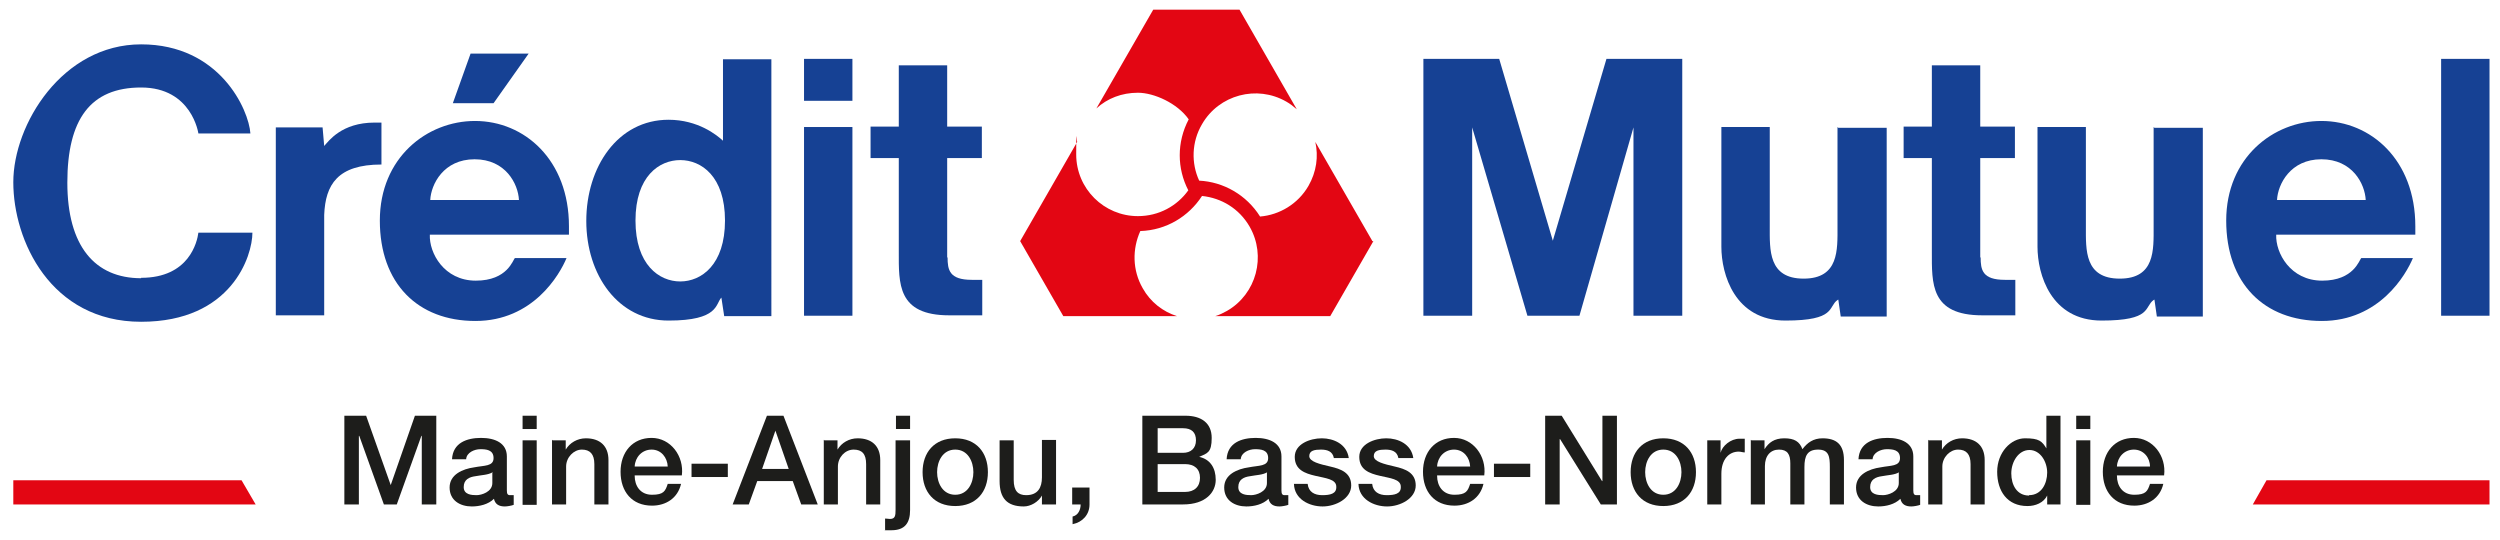
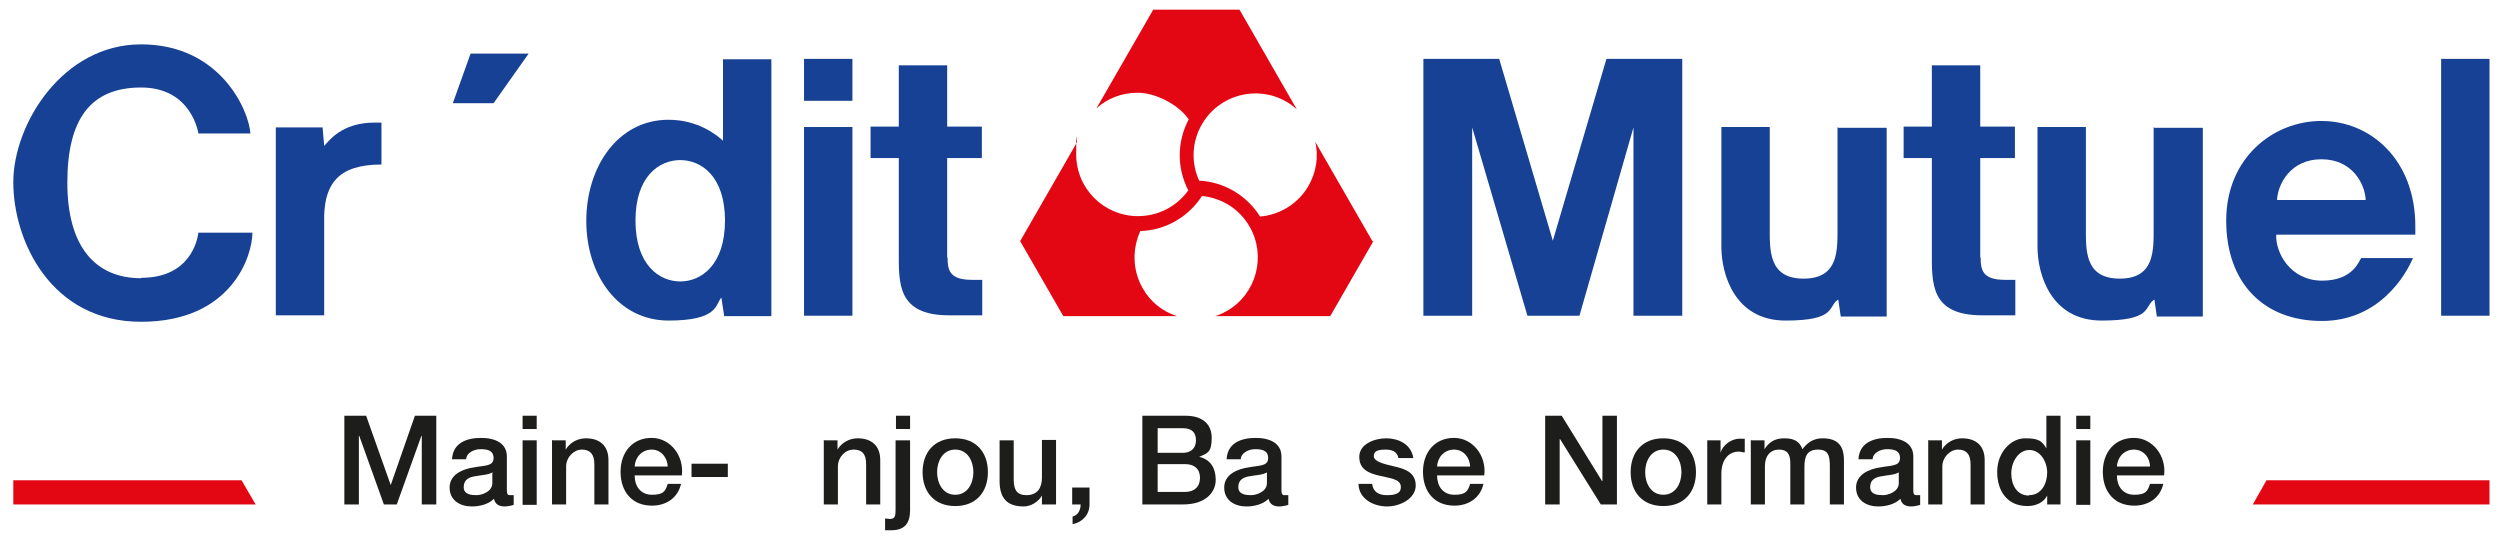
<svg xmlns="http://www.w3.org/2000/svg" id="Calque_1" version="1.1" viewBox="0 0 620 133.9">
  <defs>
    <style>
      .st0 {
        fill: #e30613;
      }

      .st1 {
        fill: #1d1d1b;
      }

      .st2 {
        fill: #164194;
      }
    </style>
  </defs>
  <polygon class="st1" points="85.4 103.1 90.8 103.1 96.9 120.3 96.9 120.3 102.9 103.1 108.2 103.1 108.2 125.1 104.6 125.1 104.6 108.1 104.5 108.1 98.4 125.1 95.2 125.1 89.1 108.1 89 108.1 89 125.1 85.4 125.1 85.4 103.1" />
  <path class="st1" d="M125.7,121.6c0,.9.2,1.2.8,1.2h.9v2.4c-.5.2-1.6.4-2.2.4-1.4,0-2.4-.5-2.7-1.9-1.4,1.4-3.6,1.9-5.5,1.9-2.9,0-5.5-1.5-5.5-4.7s3.2-4.6,6.1-5c2.5-.5,4.8-.2,4.8-2.3s-1.9-2.2-3.3-2.2-3.4.8-3.5,2.5h-3.5c.2-4.1,3.7-5.3,7.2-5.3s6.4,1.3,6.4,4.6v8.4ZM122.2,117.1c-1.1.7-2.8.7-4.3,1-1.5.2-2.9.8-2.9,2.7s2,2,3.2,2,3.9-.8,3.9-3v-2.6h.1Z" />
  <path class="st1" d="M129.6,103.1h3.5v3.3h-3.5v-3.3ZM129.6,109.2h3.5v16h-3.5v-16Z" />
  <g>
    <path class="st1" d="M137,109.2h3.3v2.3h0c1-1.7,2.9-2.8,5-2.8,3.5,0,5.6,1.9,5.6,5.4v11h-3.5v-10c0-2.5-1.1-3.6-3.1-3.6s-3.9,1.9-3.9,4.2v9.4h-3.5v-16h.1Z" />
    <path class="st1" d="M157.4,118c0,2.5,1.4,4.7,4.3,4.7s3.3-.9,3.9-2.7h3.3c-.8,3.5-3.7,5.4-7.2,5.4-5,0-7.8-3.5-7.8-8.4s3-8.4,7.7-8.4,8.1,4.5,7.5,9.3h-11.7,0ZM165.6,115.7c-.1-2.2-1.6-4.2-4-4.2s-4.1,1.9-4.2,4.2h8.2Z" />
  </g>
  <rect class="st1" x="171.5" y="115" width="9" height="3.3" />
-   <path class="st1" d="M190.2,103.1h4.1l8.5,22h-4.1l-2.1-5.8h-8.8l-2.1,5.8h-4l8.5-22ZM188.9,116.3h6.7l-3.3-9.5h0l-3.3,9.5h-.1Z" />
  <g>
    <path class="st1" d="M204.4,109.2h3.3v2.3h0c1-1.7,2.9-2.8,5-2.8,3.5,0,5.6,1.9,5.6,5.4v11h-3.5v-10c0-2.5-1-3.6-3.1-3.6s-3.9,1.9-3.9,4.2v9.4h-3.5v-16h.1Z" />
    <path class="st1" d="M222.2,109.2h3.5v17.3c0,3.2-1.3,5-4.6,5s-1.1,0-1.6-.1v-2.8c.5,0,.9.1,1.2.1,1.3,0,1.4-.8,1.4-2.3v-17.2h.1ZM222.2,103.1h3.5v3.3h-3.5v-3.3Z" />
    <path class="st1" d="M228.8,117.1c0-4.9,2.9-8.4,8.1-8.4s8.1,3.5,8.1,8.4-2.9,8.4-8.1,8.4-8.1-3.5-8.1-8.4M241.4,117.1c0-2.7-1.4-5.6-4.5-5.6s-4.5,2.9-4.5,5.6,1.4,5.6,4.5,5.6,4.5-2.9,4.5-5.6" />
    <path class="st1" d="M261.9,125.1h-3.5v-2.2h0c-.9,1.6-2.8,2.7-4.5,2.7-4.2,0-6-2.1-6-6.3v-10.1h3.5v9.8c0,2.8,1.1,3.8,3.1,3.8,2.9,0,3.9-1.9,3.9-4.4v-9.3h3.5v16Z" />
    <path class="st1" d="M265.9,120.9h4.3v4.2c0,2.5-1.7,4.4-4.2,4.9v-1.9c1.4-.3,2-1.7,2-3h-2.1v-4.2h0Z" />
    <path class="st1" d="M283.3,103.1h10.7c3.9,0,6.5,1.8,6.5,5.5s-1.1,3.8-3.1,4.7h0c2.7.6,4.1,2.7,4.1,5.7s-2.4,6.1-8.1,6.1h-10.1v-22ZM287.1,112.3h6.3c1.9,0,3.2-1.1,3.2-3.1s-1.1-3-3.2-3h-6.3v6.1ZM287.1,122h6.8c2.3,0,3.7-1.3,3.7-3.5s-1.4-3.4-3.7-3.4h-6.8v6.9Z" />
    <path class="st1" d="M317.8,121.6c0,.9.2,1.2.8,1.2h.9v2.4c-.5.2-1.6.4-2.2.4-1.4,0-2.4-.5-2.7-1.9-1.4,1.4-3.6,1.9-5.5,1.9-2.9,0-5.5-1.5-5.5-4.7s3.2-4.6,6.1-5c2.5-.5,4.8-.2,4.8-2.3s-1.9-2.2-3.3-2.2-3.4.8-3.5,2.5h-3.5c.2-4.1,3.7-5.3,7.2-5.3s6.4,1.3,6.4,4.6v8.4ZM314.3,117.1c-1.1.7-2.8.7-4.3,1-1.5.2-2.9.8-2.9,2.7s2,2,3.2,2,3.9-.8,3.9-3v-2.6h0Z" />
-     <path class="st1" d="M324.3,120c.2,2,1.7,2.8,3.6,2.8s3.6-.3,3.5-2.1c0-1.9-2.7-2.1-5.2-2.7-2.6-.6-5.1-1.5-5.1-4.7s3.8-4.6,6.7-4.6,6.2,1.4,6.7,4.9h-3.7c-.3-1.7-1.7-2.1-3.2-2.1s-2.9.2-2.9,1.6,2.6,2,5.2,2.6,5.2,1.5,5.2,4.7-3.8,5.2-7.1,5.2-7-1.8-7.1-5.6h3.5-.1Z" />
    <path class="st1" d="M340.3,120c.2,2,1.7,2.8,3.6,2.8s3.6-.3,3.5-2.1c0-1.9-2.7-2.1-5.2-2.7-2.6-.6-5.1-1.5-5.1-4.7s3.8-4.6,6.7-4.6,6.2,1.4,6.7,4.9h-3.7c-.3-1.7-1.7-2.1-3.2-2.1s-2.9.2-2.9,1.6,2.6,2,5.2,2.6,5.2,1.5,5.2,4.7-3.8,5.2-7.1,5.2-7-1.8-7.1-5.6h3.5-.1Z" />
    <path class="st1" d="M356.4,118c0,2.5,1.4,4.7,4.3,4.7s3.3-.9,3.9-2.7h3.3c-.8,3.5-3.7,5.4-7.2,5.4-5,0-7.8-3.5-7.8-8.4s3-8.4,7.7-8.4,8.1,4.5,7.5,9.3h-11.7,0ZM364.6,115.7c-.1-2.2-1.6-4.2-4-4.2s-4.1,1.9-4.2,4.2h8.2Z" />
  </g>
-   <rect class="st1" x="370.5" y="115" width="9" height="3.3" />
  <polygon class="st1" points="383.2 103.1 387.3 103.1 397.3 119.3 397.4 119.3 397.4 103.1 401 103.1 401 125.1 397 125.1 386.9 108.9 386.8 108.9 386.8 125.1 383.2 125.1 383.2 103.1" />
  <g>
    <path class="st1" d="M404.4,117.1c0-4.9,2.9-8.4,8.1-8.4s8.1,3.5,8.1,8.4-2.9,8.4-8.1,8.4-8.1-3.5-8.1-8.4M417,117.1c0-2.7-1.4-5.6-4.5-5.6s-4.5,2.9-4.5,5.6,1.4,5.6,4.5,5.6,4.5-2.9,4.5-5.6" />
    <path class="st1" d="M423.4,109.2h3.3v3.1h0c.4-1.7,2.5-3.5,4.7-3.5s1,0,1.3,0v3.4c-.5,0-1-.2-1.5-.2-2.4,0-4.3,1.9-4.3,5.5v7.6h-3.5v-16h0Z" />
    <path class="st1" d="M434.3,109.2h3.3v2.2h0c1-1.6,2.4-2.7,4.9-2.7s3.8.8,4.5,2.7c1.2-1.6,2.7-2.7,5-2.7,3.4,0,5.3,1.5,5.3,5.4v11h-3.5v-9.3c0-2.5-.2-4.3-2.9-4.3s-3.4,1.6-3.4,4.3v9.3h-3.5v-10.2c0-2.2-.7-3.4-2.8-3.4s-3.5,1.5-3.5,4.1v9.5h-3.5v-16h.1Z" />
    <path class="st1" d="M474.5,121.6c0,.9.2,1.2.8,1.2h.9v2.4c-.5.2-1.6.4-2.2.4-1.4,0-2.4-.5-2.7-1.9-1.4,1.4-3.6,1.9-5.5,1.9-2.9,0-5.5-1.5-5.5-4.7s3.2-4.6,6.1-5c2.5-.5,4.8-.2,4.8-2.3s-1.9-2.2-3.3-2.2-3.4.8-3.5,2.5h-3.5c.2-4.1,3.7-5.3,7.2-5.3s6.4,1.3,6.4,4.6v8.4ZM471,117.1c-1.1.7-2.8.7-4.3,1-1.5.2-2.9.8-2.9,2.7s2,2,3.2,2,3.9-.8,3.9-3v-2.6h0Z" />
    <path class="st1" d="M478.3,109.2h3.3v2.3h0c1-1.7,2.9-2.8,5-2.8,3.5,0,5.6,1.9,5.6,5.4v11h-3.5v-10c0-2.5-1.1-3.6-3.1-3.6s-3.9,1.9-3.9,4.2v9.4h-3.5v-16h.1Z" />
    <path class="st1" d="M511,125.1h-3.3v-2.2h0c-.9,1.8-2.9,2.6-4.9,2.6-5,0-7.5-3.7-7.5-8.5s3.4-8.3,6.9-8.3,4.2.7,5.3,2.5h0v-8.1h3.5v22ZM503.2,122.8c3.1,0,4.5-2.9,4.5-5.6s-1.7-5.6-4.4-5.6-4.5,2.9-4.5,5.8,1.4,5.5,4.4,5.5" />
  </g>
  <path class="st1" d="M514.9,103.1h3.5v3.3h-3.5v-3.3ZM514.9,109.2h3.5v16h-3.5v-16Z" />
  <path class="st1" d="M525,118c0,2.5,1.4,4.7,4.3,4.7s3.3-.9,3.9-2.7h3.3c-.8,3.5-3.7,5.4-7.2,5.4-5,0-7.8-3.5-7.8-8.4s3-8.4,7.7-8.4,8.1,4.5,7.5,9.3h-11.7ZM533.2,115.7c0-2.2-1.6-4.2-4-4.2s-4.1,1.9-4.2,4.2h8.2Z" />
  <polygon class="st0" points="3.3 119.1 3.3 125.1 63.4 125.1 59.9 119.1 3.3 119.1" />
  <polygon class="st0" points="562.1 119.1 558.7 125.1 617.4 125.1 617.4 119.1 562.1 119.1" />
  <g>
    <path class="st2" d="M455.7,31.5v24.7c0,5.7.4,12.9-8.4,12.9s-8.4-7.2-8.4-12.9v-24.7h-12v29.7c0,6.8,3.3,18.3,15.9,18.3s10.5-3.4,12.9-5.1c0,0,0,0,.2-.1l.6,4.2h11.4V31.7h-12" />
    <path class="st2" d="M534.1,31.5v24.7c0,5.7.4,12.9-8.4,12.9s-8.4-7.2-8.4-12.9v-24.7h-12v29.7c0,6.8,3.3,18.3,15.9,18.3s10.5-3.4,12.9-5.1c0,0,0,0,.2-.1l.6,4.2h11.4V31.7h-12" />
    <polygon class="st0" points="321.5 27.1 321.5 27.1 321.5 27.1 321.5 27.1" />
  </g>
  <g>
-     <polygon class="st0" points="301.1 78.3 301.1 78.3 301.1 78.3 301.1 78.3" />
    <path class="st0" d="M340.3,59.7l-14.1-24.5c.8,3.6.3,7.4-1.7,10.9-2.6,4.5-7.2,7.2-12,7.6-3.4-5.4-9.1-8.6-15.1-8.9-2-4.3-1.9-9.6.7-14,4.2-7.3,13.6-9.8,20.9-5.6.9.5,1.8,1.2,2.6,1.9l-14.2-24.7h-21.4l-14.1,24.5c2.7-2.5,6.3-3.9,10.3-3.9s9.8,2.6,12.6,6.6c-3,5.7-2.9,12.2-.1,17.6-2.8,3.9-7.3,6.4-12.5,6.4-8.4,0-15.3-6.8-15.3-15.3s.1-2.2.3-3.2l-14.2,24.7,10.7,18.6h28.2c-3.5-1.1-6.6-3.5-8.5-6.9-2.6-4.5-2.6-9.8-.6-14.2,6.4-.2,12-3.6,15.3-8.7,4.8.5,9.2,3.1,11.8,7.6,4.2,7.3,1.7,16.7-5.6,20.9-.9.5-1.9,1-2.9,1.3h28.5l10.7-18.6h-.3Z" />
    <path class="st2" d="M575.7,30c-11.9,0-23.6,9.1-23.6,24.7s9.4,24.9,23.7,24.9,20.9-11.5,22.6-15.6h-12.8c-.5.4-1.8,5.6-9.7,5.6s-11.6-6.9-11.4-11.4h34.5v-2.1c0-16.4-11-26.1-23.3-26.1M564.7,49.6c.2-3.9,3.3-10.1,11-10.1s10.8,6.1,11,10.1h-22.1,0Z" />
    <path class="st2" d="M94.6,30.4h-1.7c-8.2,0-11.4,4.6-12.5,5.8l-.4-4.6h-11.6v46.6h12v-24.9c.3-7.5,3.3-12.5,14.2-12.5v-10.5h0Z" />
    <path class="st2" d="M179.3,34.9c-1.5-1.4-6.2-5.2-13.5-5.2-12.6,0-20.4,11.7-20.4,25.1s7.9,24.7,20.4,24.7,11.6-4.1,13.1-5.7l.7,4.6h11.7V14.7h-12v20.3h0ZM168.7,69.8c-5.2,0-11.1-4.1-11.1-15.1s5.9-15,11.1-15,11.1,4,11.1,15-5.9,15.1-11.1,15.1" />
  </g>
  <rect class="st2" x="605.4" y="14.6" width="12" height="63.7" />
  <rect class="st2" x="199.4" y="31.5" width="12" height="46.8" />
  <rect class="st2" x="199.4" y="14.6" width="12" height="10.4" />
  <g>
    <path class="st2" d="M234.9,63.9v-24.7h8.6v-7.8h-8.6v-15.2h-12v15.2h-7v7.8h7v23.2c0,7.9-.4,15.8,12.5,15.8h8.2v-8.8h-2.6c-5.6,0-6-2.5-6-5.6" />
    <path class="st2" d="M491.1,63.9v-24.7h8.6v-7.8h-8.6v-15.2h-12v15.2h-7v7.8h7v23.2c0,7.9-.4,15.8,12.5,15.8h8.2v-8.8h-2.6c-5.6,0-6-2.5-6-5.6" />
  </g>
  <polygon class="st2" points="385.1 59.7 371.8 14.6 353 14.6 353 78.3 365.1 78.3 365.1 31.6 378.8 78.3 391.7 78.3 405.1 31.6 405.1 78.3 417.2 78.3 417.2 14.6 398.4 14.6 385.1 59.7" />
-   <path class="st2" d="M117.8,30c-11.9,0-23.6,9.1-23.6,24.7s9.4,24.9,23.7,24.9,20.9-11.5,22.6-15.6h-12.8c-.5.4-1.8,5.6-9.7,5.6s-11.6-6.9-11.4-11.4h34.5v-2.1c0-16.4-11-26.1-23.3-26.1M106.7,49.6c.2-3.9,3.3-10.1,11-10.1s10.8,6.1,11,10.1h-22.1.1Z" />
  <polygon class="st2" points="131.1 13.3 116.7 13.3 112.3 25.6 122.4 25.6 131.1 13.3" />
  <path class="st2" d="M35,69c-11.5,0-18.3-8-18.3-23.7s5.7-23.6,18.3-23.6,14.2,11.4,14.2,11.4h12.9c-.4-5.9-7.6-22.1-27.1-22.1S3.3,30.8,3.3,45.2s9.2,34.6,31.7,34.6,27.6-16.4,27.6-22.1h-13.4c-.3,2.3-2.3,11.2-14.2,11.2" />
</svg>